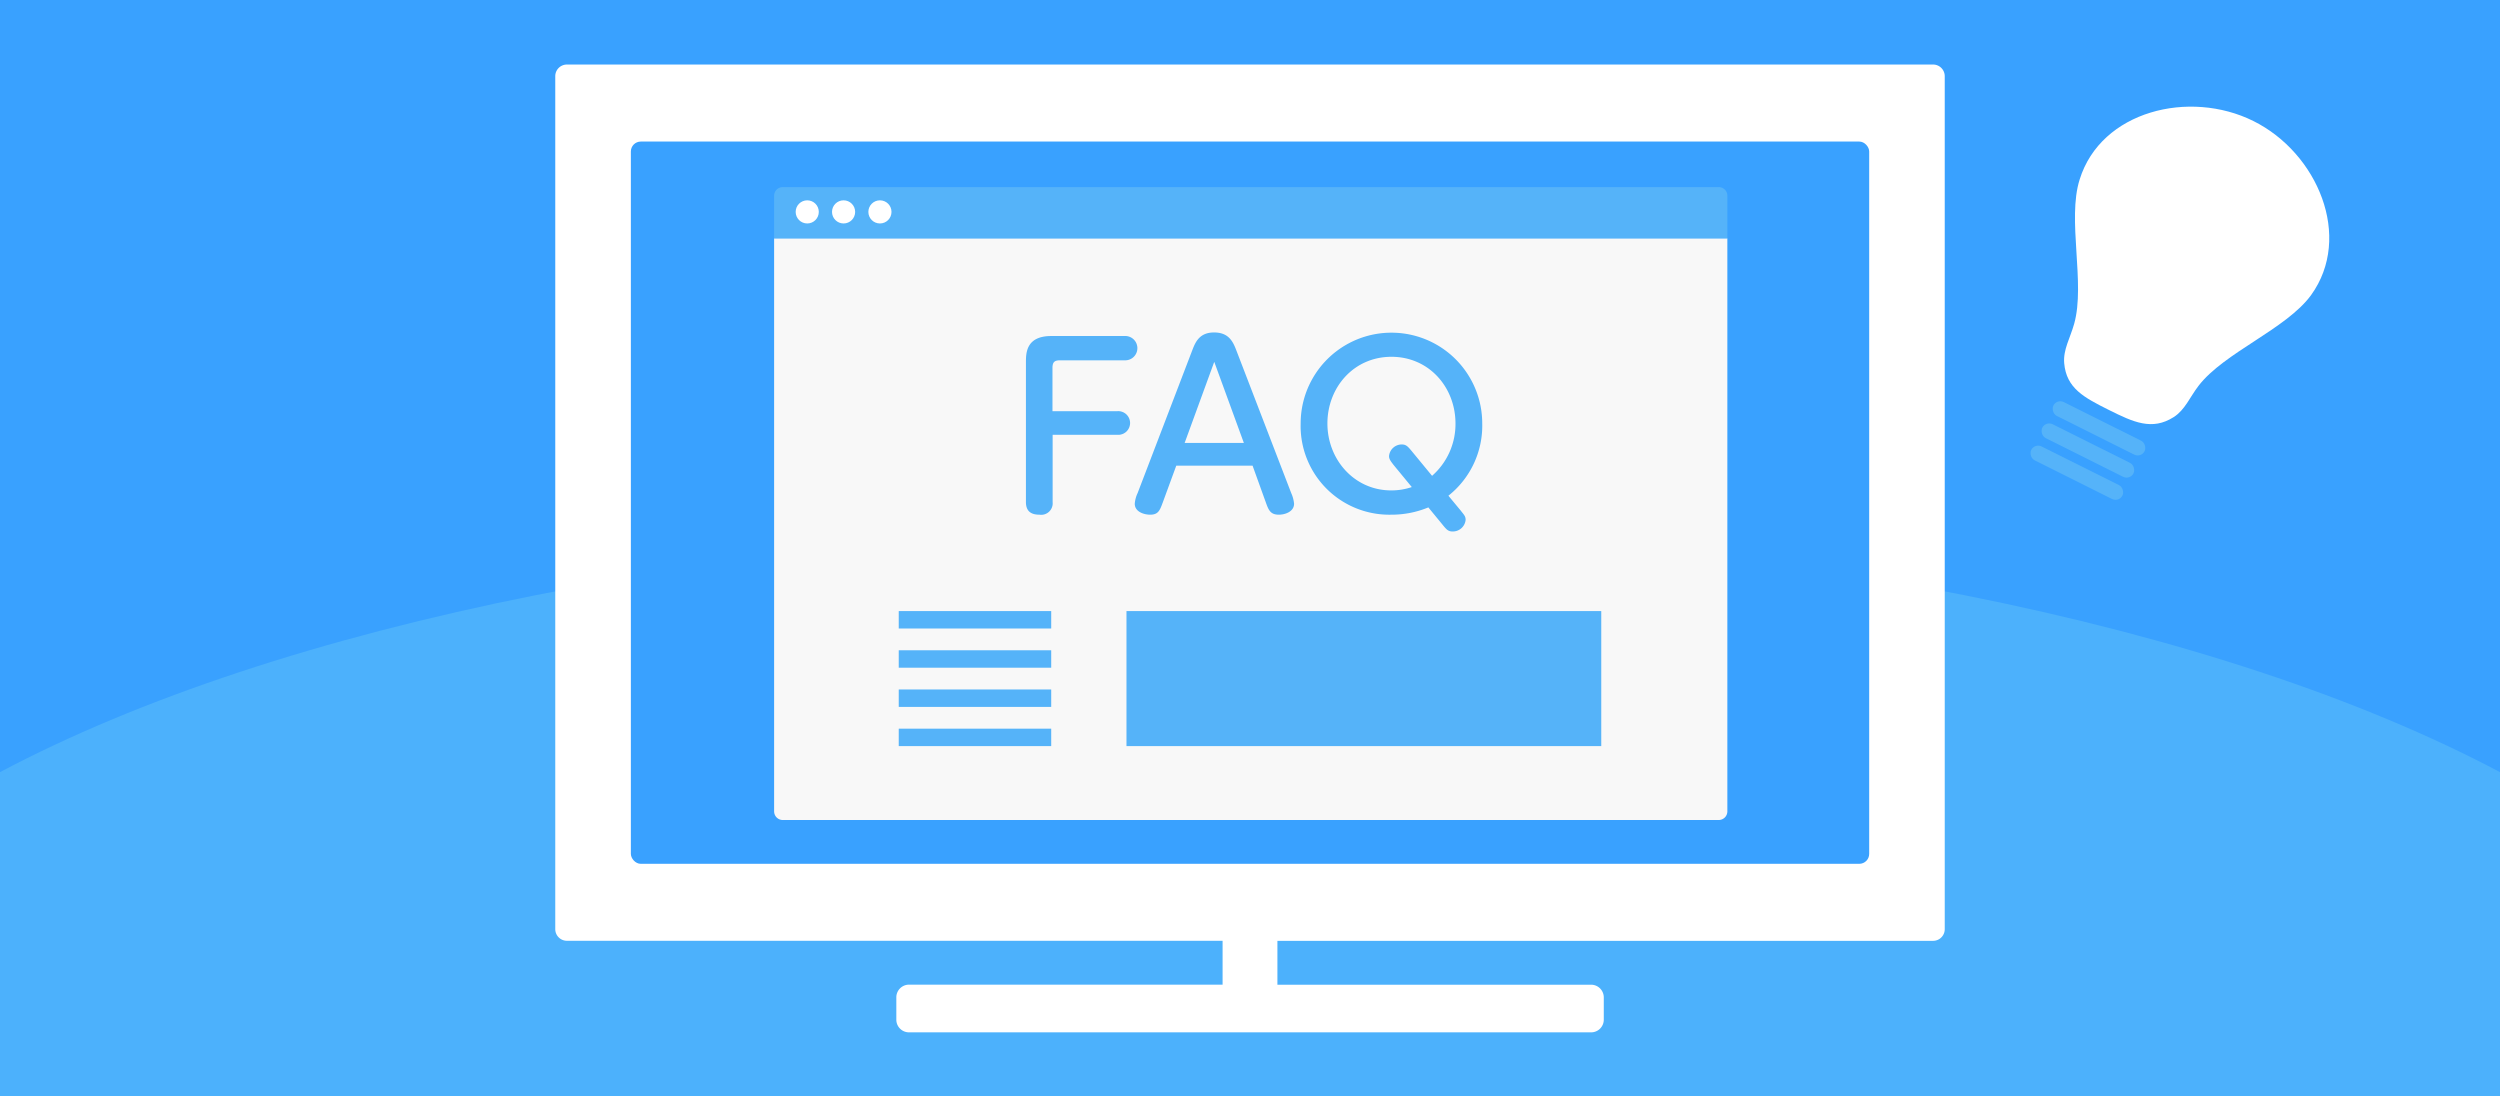
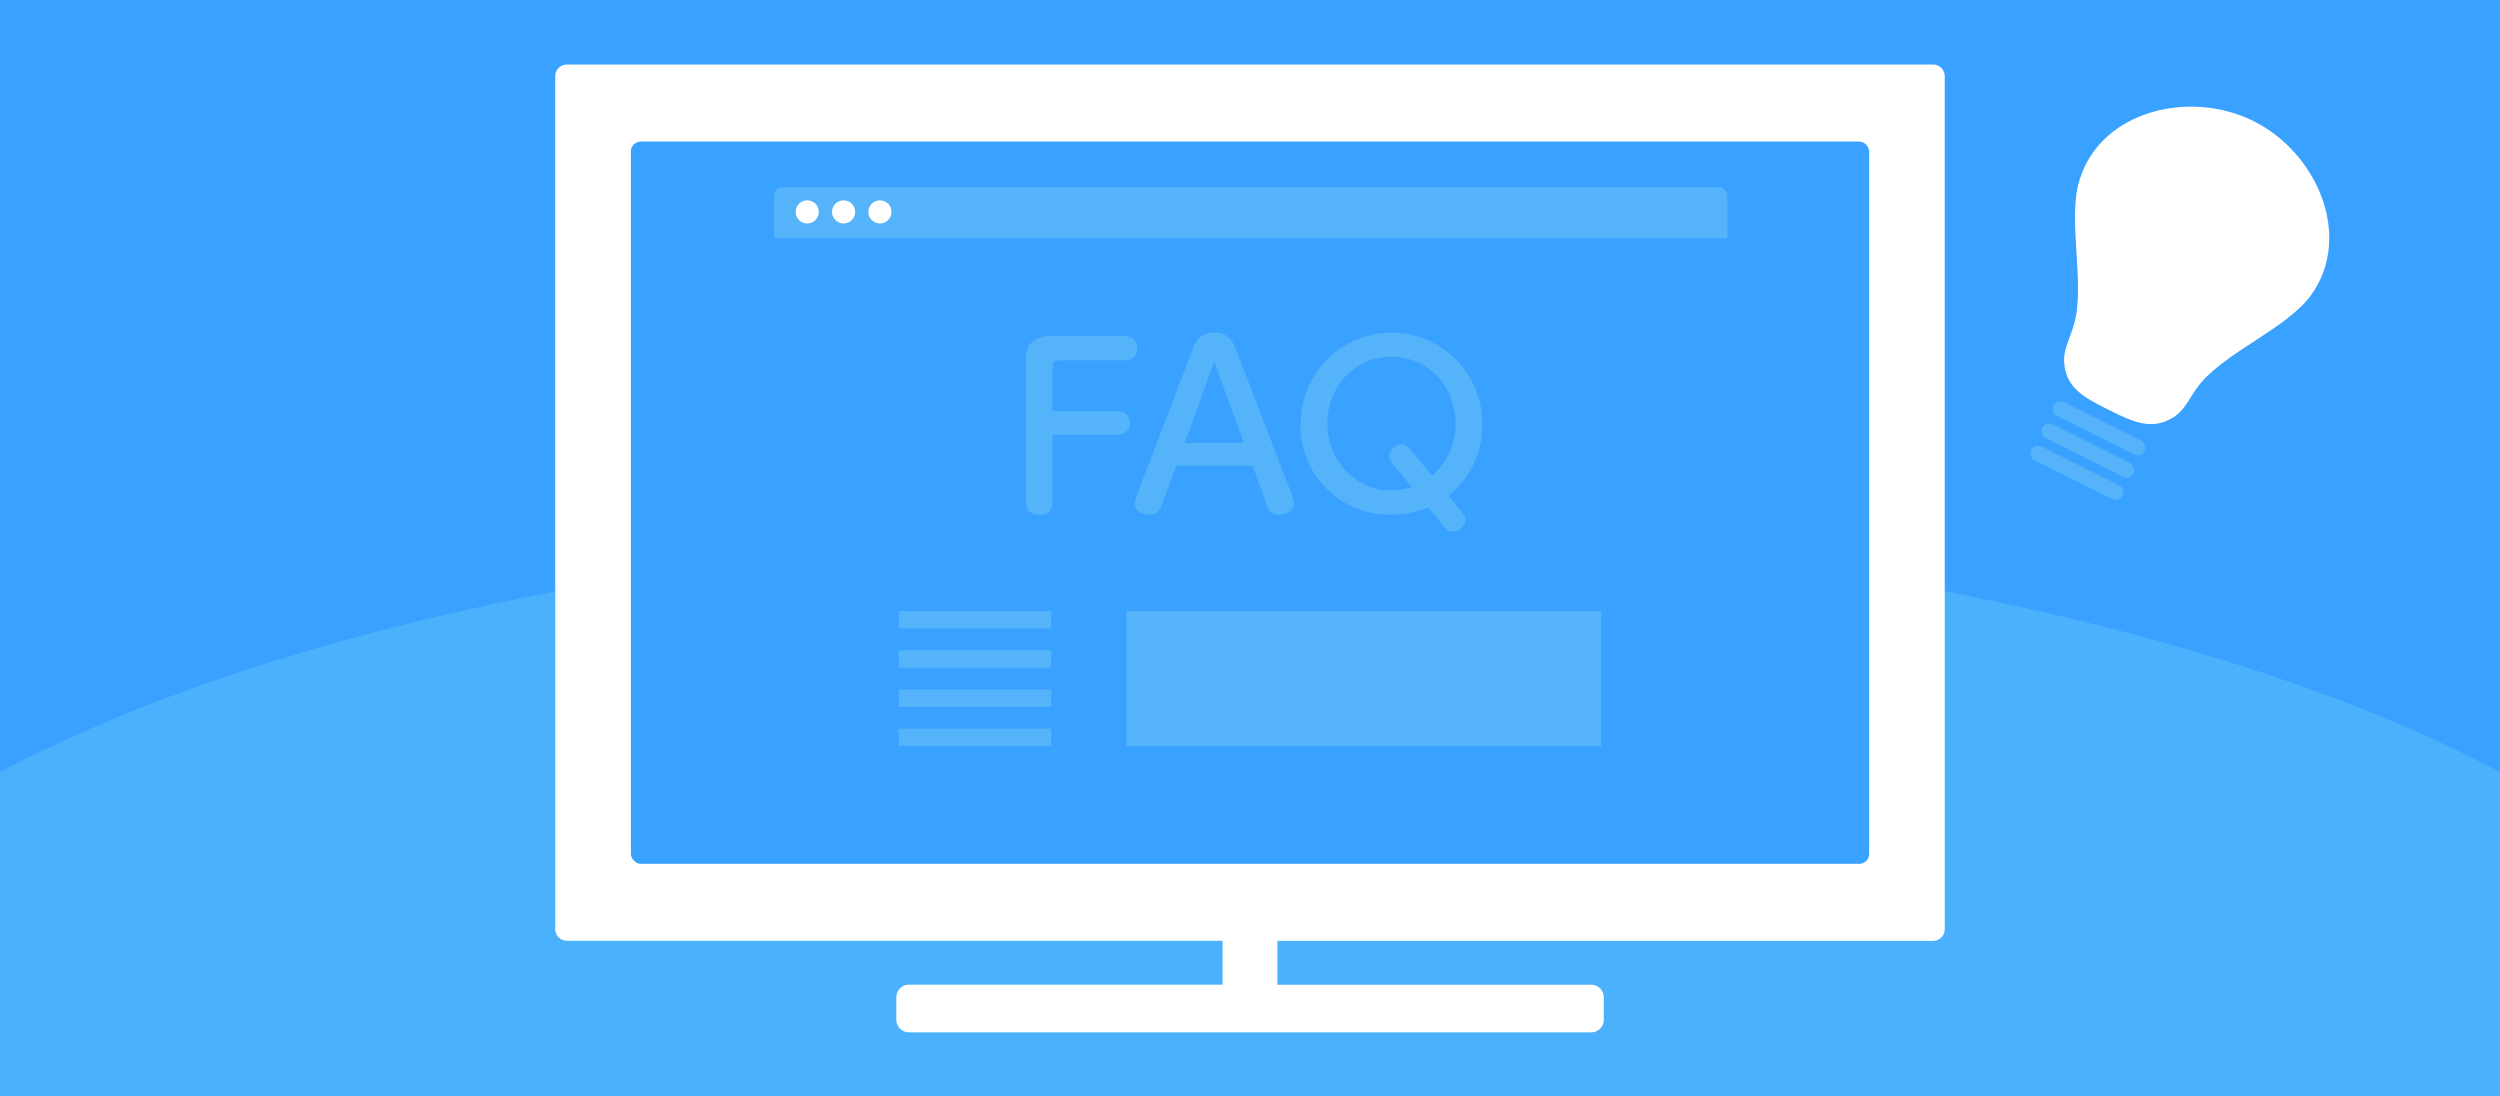
<svg xmlns="http://www.w3.org/2000/svg" viewBox="0 0 456 200" width="456" height="200">
  <defs>
    <style>.a{fill:#39a1ff}.b{fill:#4cb1fc}.c{fill:#fff}.d{fill:none}.e{fill:#f8f8f8}.f{fill:#55b3f9}</style>
  </defs>
  <g>
    <rect class="a" width="456" height="200" />
    <path class="b" d="M456,200V140.84C405.42,114,322.16,96.43,228,96.43S50.58,114,0,140.84V200Z" />
    <path class="c" d="M352.61,11.77H103.39a2.13,2.13,0,0,0-2.11,2.12V169.48a2.13,2.13,0,0,0,2.11,2.12H223v8h-57.2a2.32,2.32,0,0,0-2.31,2.31V186a2.31,2.31,0,0,0,2.31,2.3H290.22a2.31,2.31,0,0,0,2.31-2.3v-4.08a2.32,2.32,0,0,0-2.31-2.31H233v-8H352.61a2.13,2.13,0,0,0,2.11-2.12V13.89A2.13,2.13,0,0,0,352.61,11.77Z" />
-     <path class="d" d="M456,140.84V0H0V140.84C50.58,114,133.84,96.43,228,96.43S405.42,114,456,140.84Z" />
+     <path class="d" d="M456,140.84V0H0V140.84S405.42,114,456,140.84Z" />
    <rect class="a" x="115.07" y="25.82" width="225.87" height="131.74" rx="1.81" />
-     <path class="e" d="M141.2,148a1.58,1.58,0,0,0,1.57,1.57H313.5a1.58,1.58,0,0,0,1.57-1.57V43.47H141.2Z" />
    <path class="f" d="M313.5,34.13H142.77a1.57,1.57,0,0,0-1.57,1.57v7.77H315.07V35.7A1.57,1.57,0,0,0,313.5,34.13Z" />
    <circle class="c" cx="147.24" cy="38.65" r="2.11" />
    <circle class="c" cx="153.87" cy="38.65" r="2.11" />
    <circle class="c" cx="160.5" cy="38.65" r="2.11" />
    <path class="c" d="M401,70.39c-1.59,2.08-2.46,4.38-4.52,5.69-3.94,2.51-7.35.93-11.83-1.31s-7.75-3.93-8.14-8.53c-.21-2.47,1.1-4.6,1.82-7.18,2.08-7.39-1.33-19,1-26.32,3.88-12.5,20-16.48,31.7-10.66s18.17,21.14,10.51,31.75C417,60.05,405.67,64.29,401,70.39Z" />
    <rect class="f" x="373.55" y="76.73" width="18.6" height="2.83" rx="1.41" transform="translate(75.31 -162.9) rotate(26.55)" />
    <rect class="f" x="371.52" y="80.78" width="18.6" height="2.83" rx="1.41" transform="translate(76.91 -161.57) rotate(26.55)" />
    <rect class="f" x="369.5" y="84.83" width="18.6" height="2.83" rx="1.41" transform="translate(78.51 -160.24) rotate(26.55)" />
    <path class="f" d="M203.82,75a2.16,2.16,0,1,1,0,4.31H192V91.58a2.1,2.1,0,0,1-2.41,2.3c-1.49,0-2.46-.6-2.46-2.3V66.12c0-1.69,0-4.83,4.63-4.83h13.33a2.22,2.22,0,1,1,0,4.43H193.38c-1,0-1.41.28-1.41,1.41V75Z" />
    <path class="f" d="M212.13,91.54c-.56,1.53-.84,2.34-2.33,2.34-1.13,0-2.82-.52-2.82-2a5.55,5.55,0,0,1,.52-1.94l9.95-26c.57-1.49,1.29-3.3,4-3.3s3.47,1.73,4.07,3.3l10,26a6.11,6.11,0,0,1,.52,1.94c0,1.45-1.65,2-2.78,2-1.57,0-1.89-.89-2.41-2.34l-2.38-6.6H214.55Zm14.75-10.75L221.48,66l-5.4,14.79Z" />
    <path class="f" d="M266.45,93.15c.56.73.88,1,.88,1.66a2.34,2.34,0,0,1-2.41,2.13c-.77,0-1.09-.36-1.81-1.25l-2.58-3.14a17.54,17.54,0,0,1-6.77,1.33,16.18,16.18,0,0,1-16.52-16.64,16.56,16.56,0,1,1,33.12,0,16.31,16.31,0,0,1-6.17,13.18ZM254.2,84.82c-.6-.77-.84-1.13-.84-1.62a2.33,2.33,0,0,1,2.33-2.13c.77,0,1.09.36,1.74,1.13l3.78,4.59a12.55,12.55,0,0,0,4.27-9.55c0-6.56-4.79-12.16-11.68-12.16s-11.68,5.6-11.68,12.16S247,89.45,253.76,89.45a11.49,11.49,0,0,0,3.75-.61Z" />
    <rect class="f" x="163.93" y="111.46" width="27.81" height="3.18" />
    <rect class="f" x="163.93" y="118.61" width="27.81" height="3.18" />
    <rect class="f" x="163.93" y="125.76" width="27.81" height="3.18" />
    <rect class="f" x="163.93" y="132.91" width="27.81" height="3.18" />
    <rect class="f" x="205.47" y="111.46" width="86.6" height="24.63" />
  </g>
</svg>